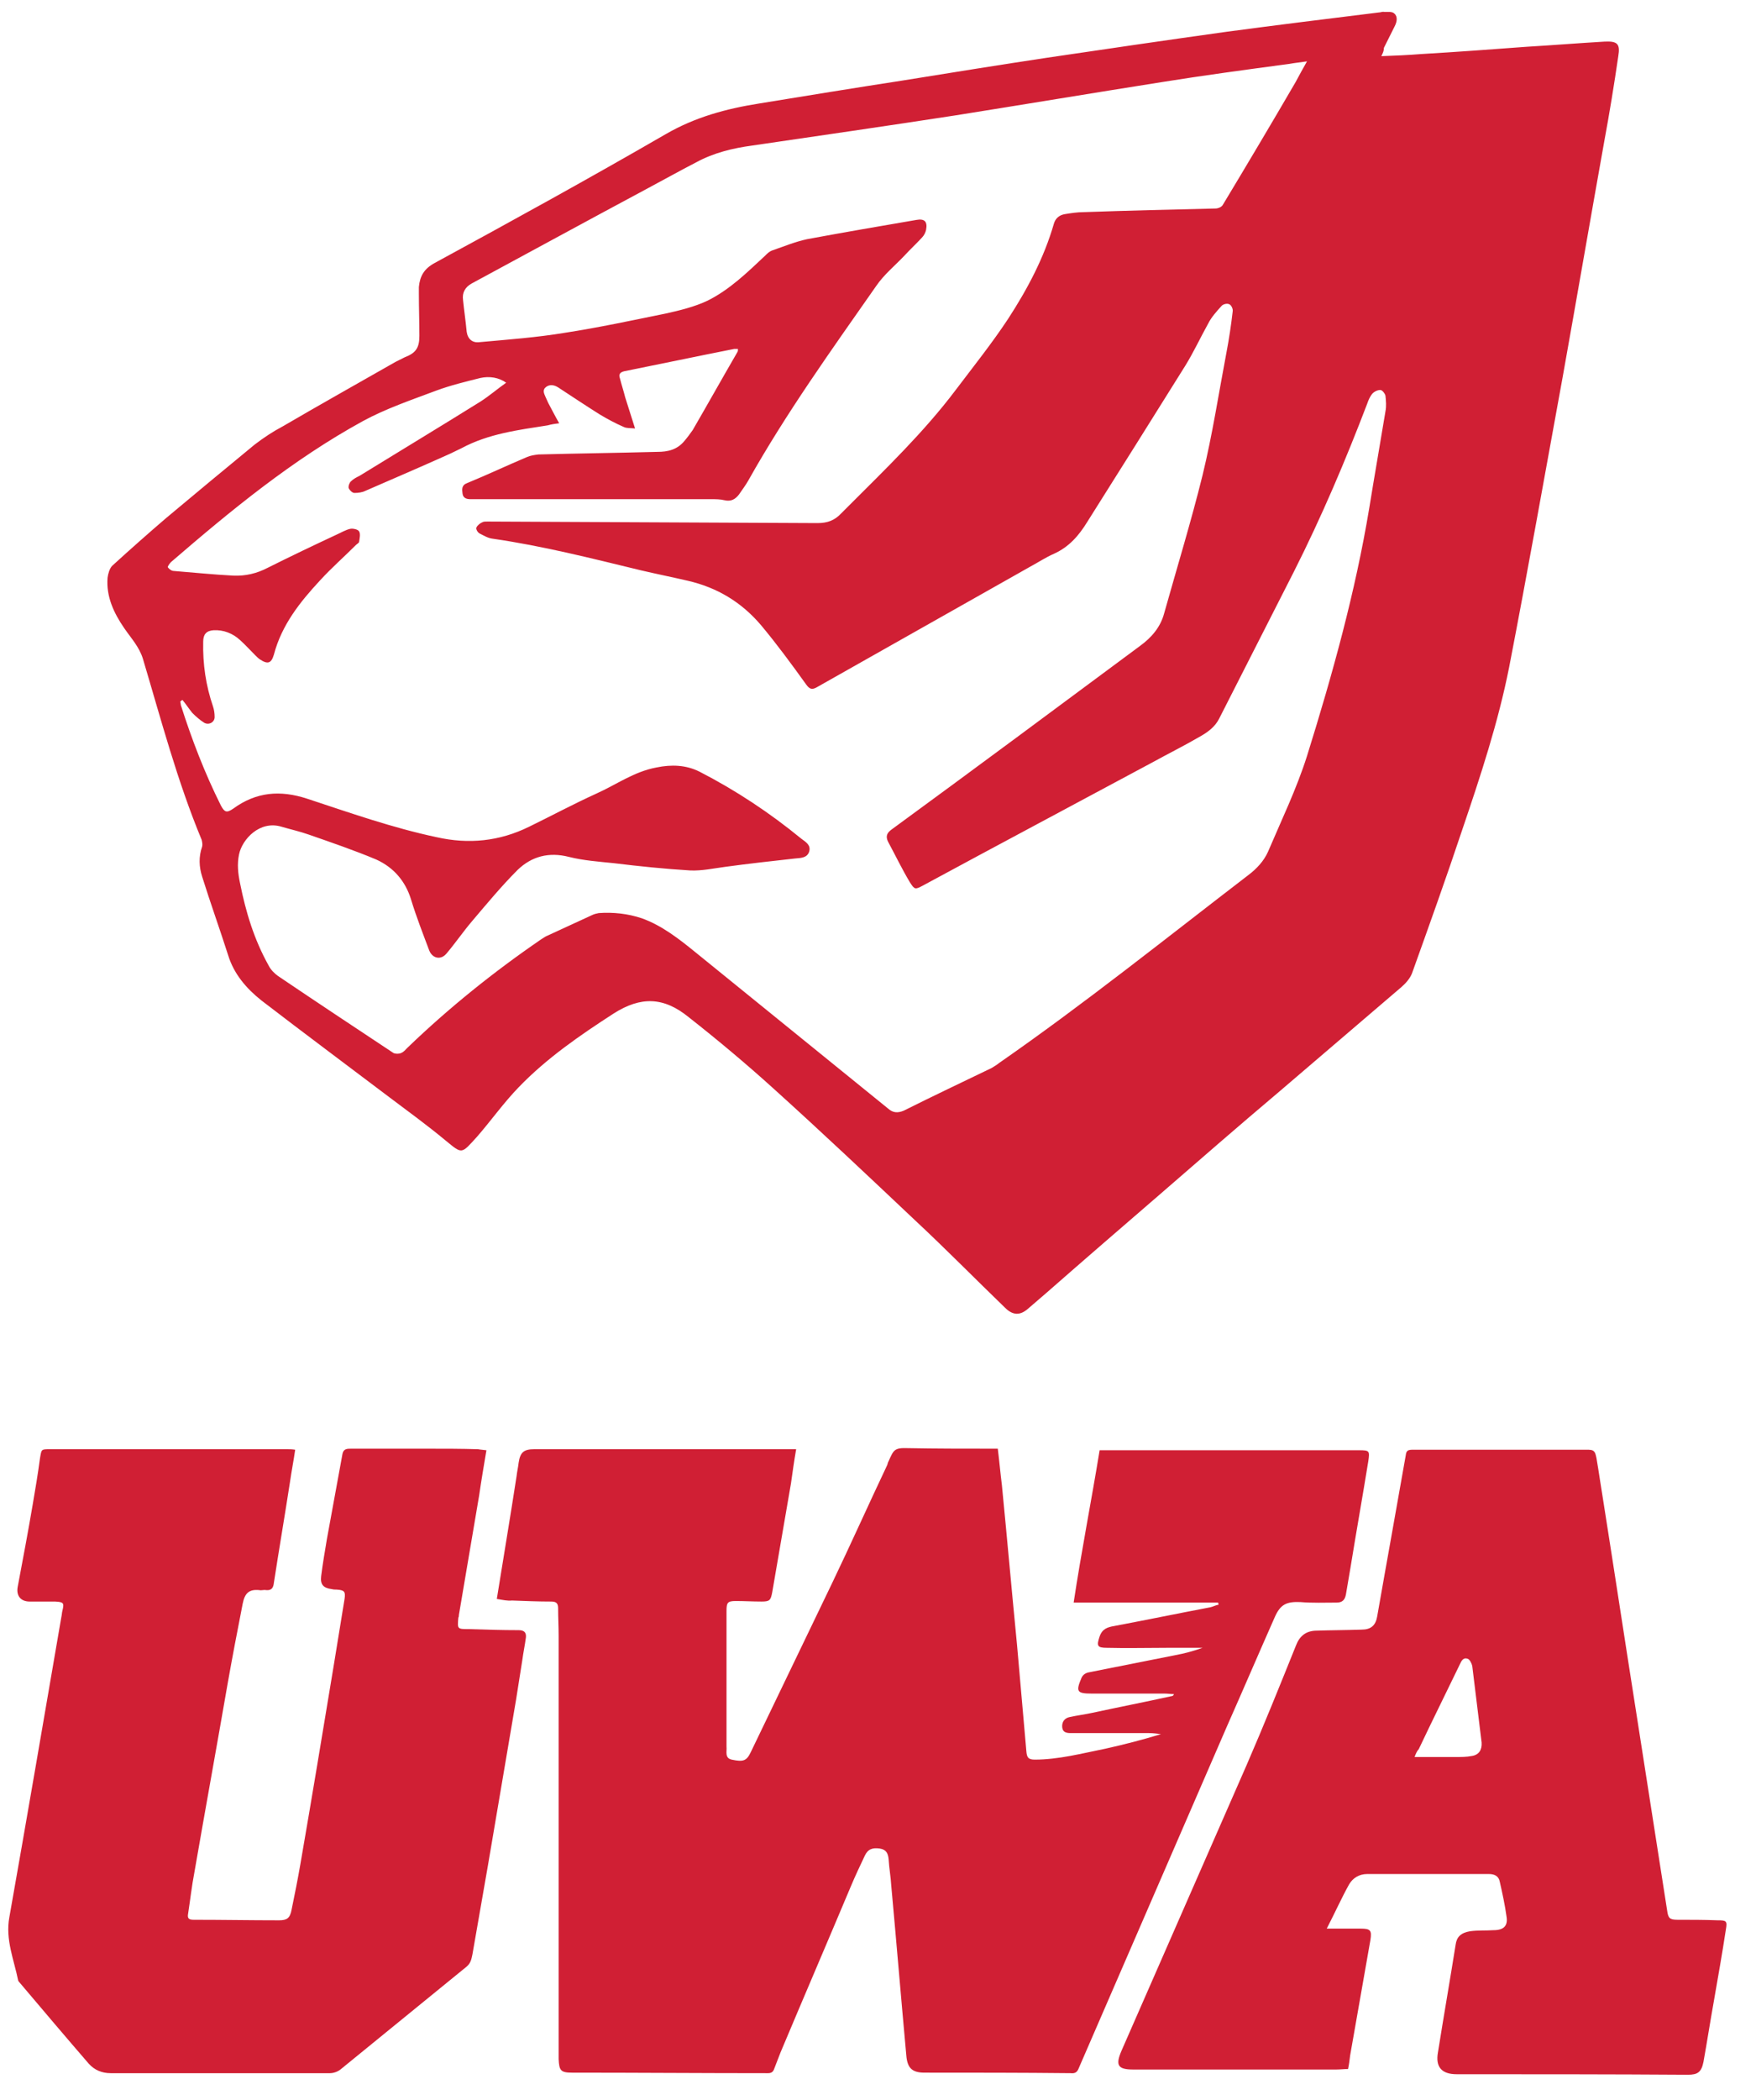
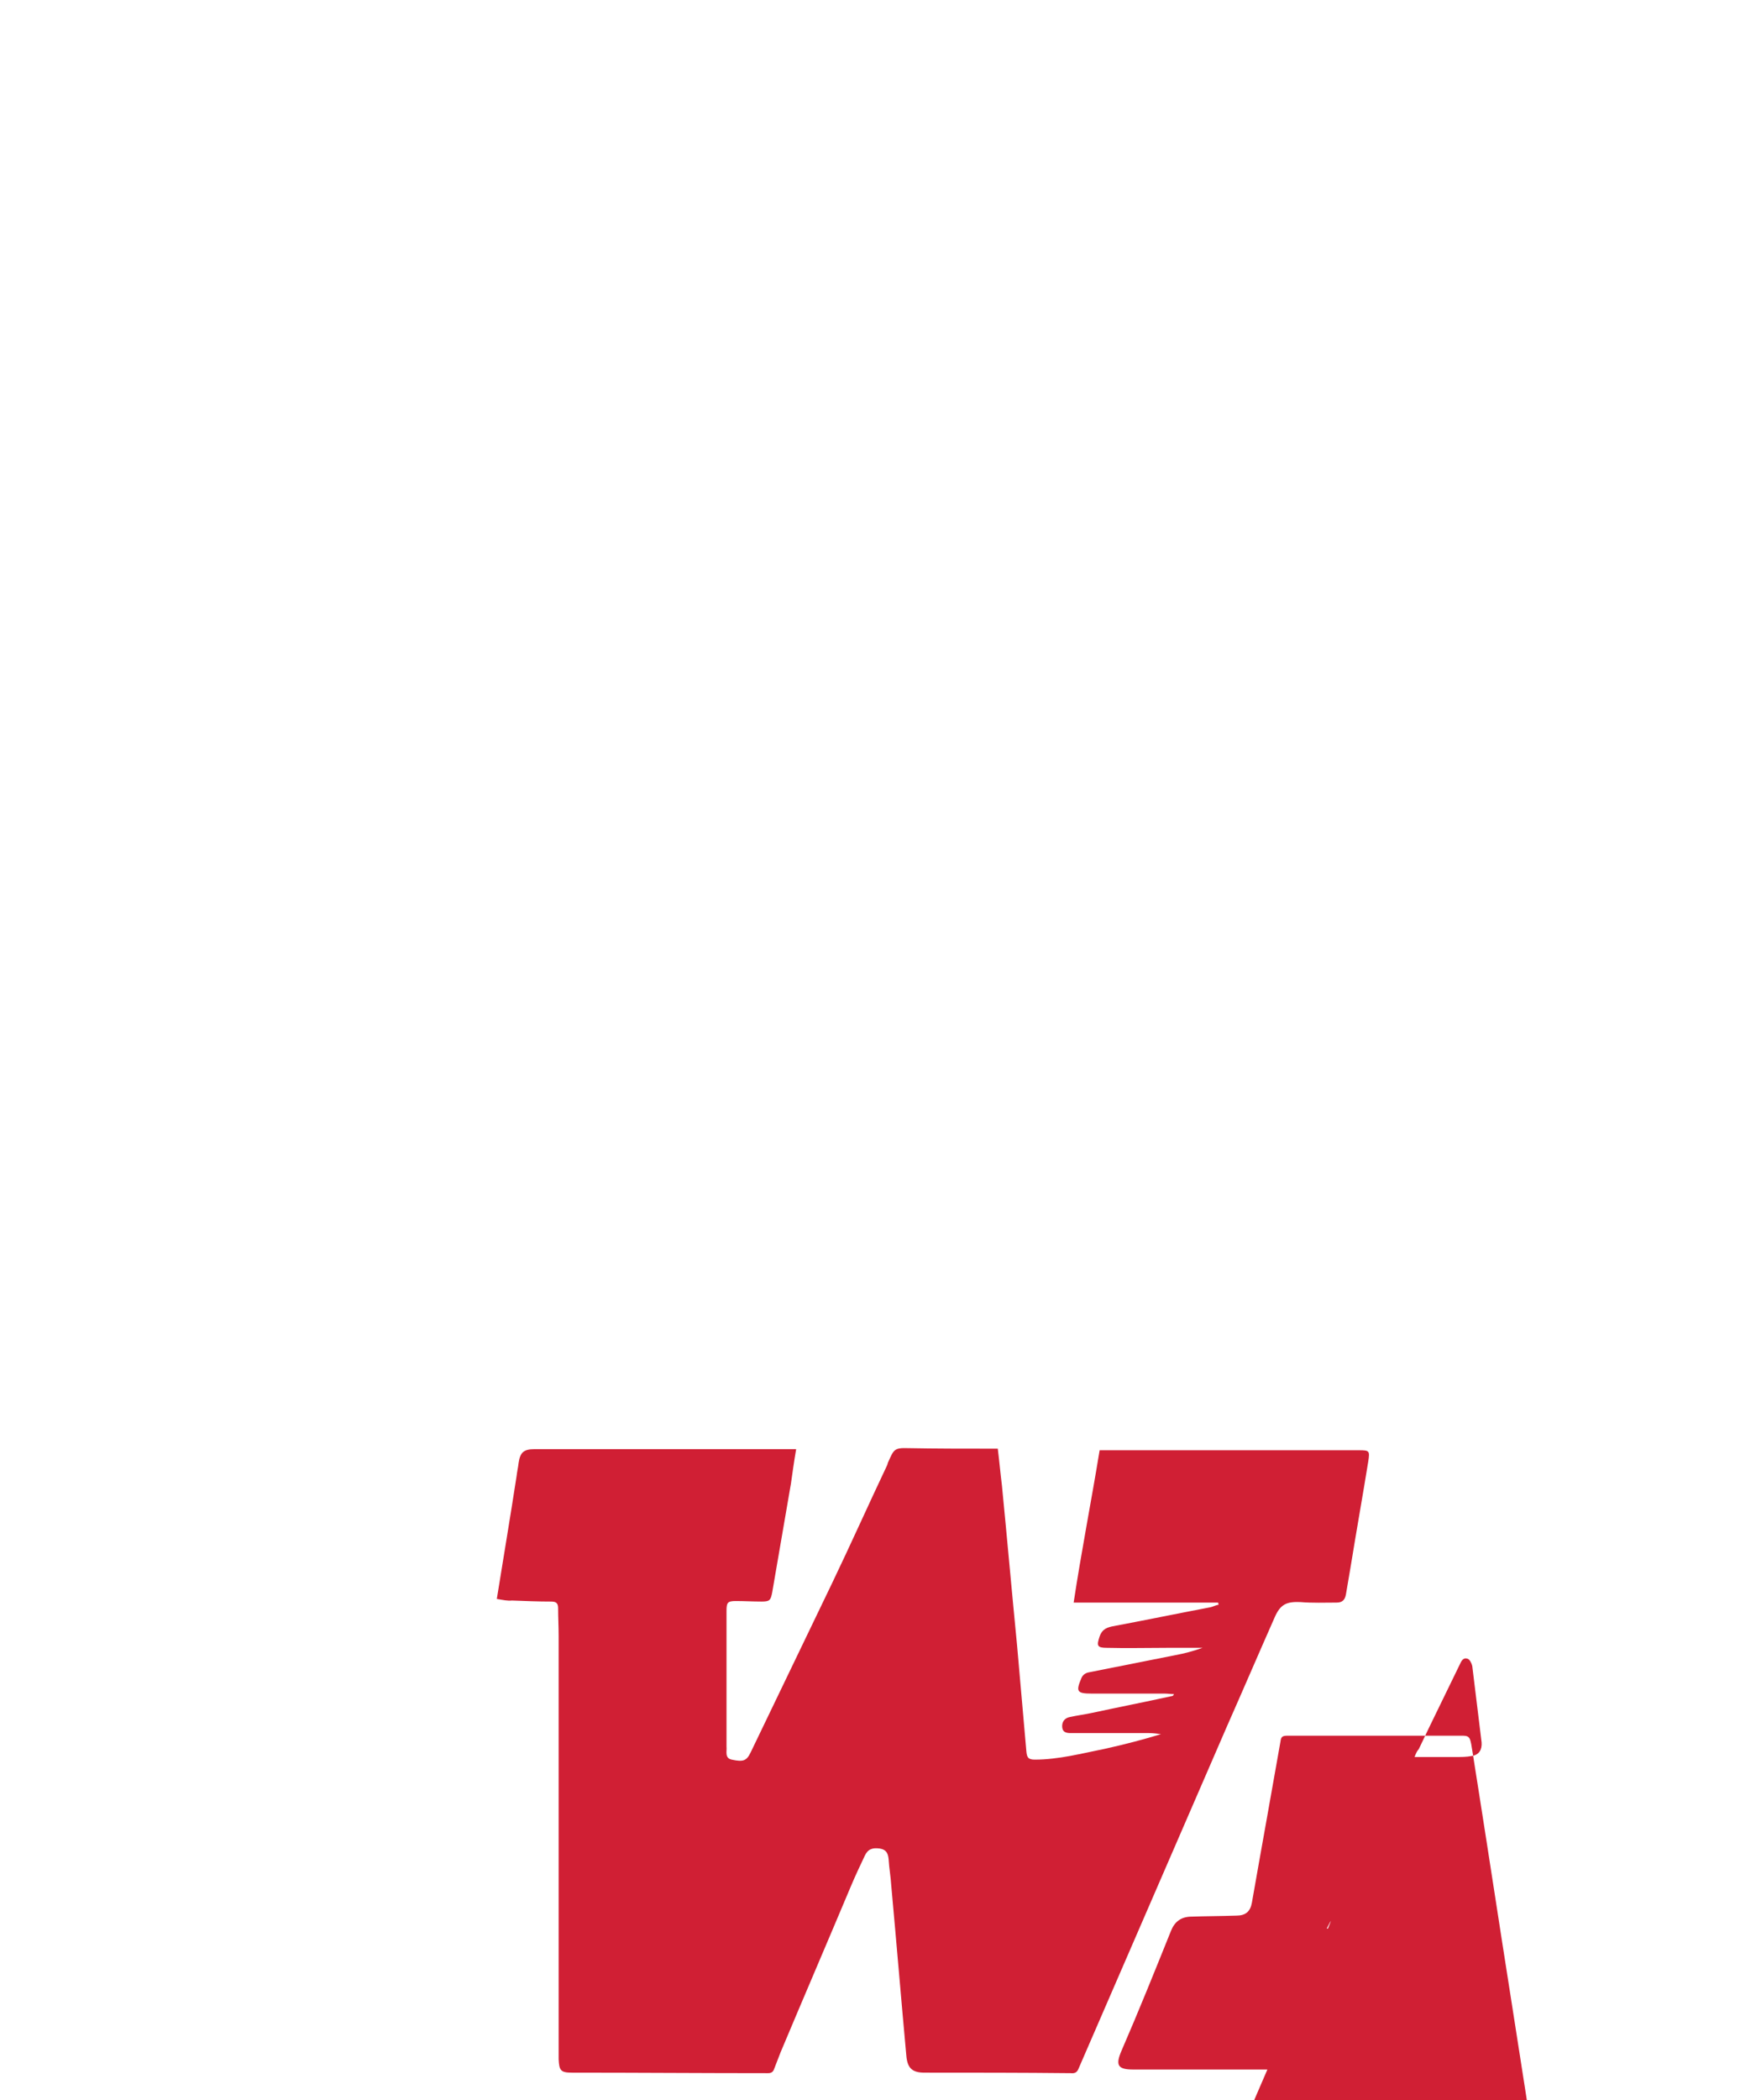
<svg xmlns="http://www.w3.org/2000/svg" version="1.1" id="Layer_2_xA0_Image_00000096778442680496668430000012032304767190647201_" x="0px" y="0px" viewBox="0 0 337.9 403.9" style="enable-background:new 0 0 337.9 403.9;" xml:space="preserve">
  <style type="text/css">
	.st0{fill:#D01F34;}
</style>
-   <path class="st0" d="M265.8,10.8c2.7-0.1,5.1-0.2,7.6-0.4c6.8-0.4,13.6-0.9,20.3-1.4c5-0.3,10-0.7,15.1-1c2.4-0.1,3,0.4,2.6,2.8  c-0.8,5.5-1.7,11-2.7,16.4c-2.7,15.1-5.3,30.2-8,45.3c-3.4,18.6-6.7,37.2-10.3,55.8c-2.1,10.6-5.5,20.9-9,31.2  c-3.1,9.3-6.4,18.5-9.7,27.7c-0.4,1-1.2,1.9-2,2.6c-7.8,6.7-15.7,13.4-23.5,20.1c-7.7,6.5-15.3,13.1-22.9,19.7  c-7.3,6.3-14.6,12.6-21.9,19c-1.2,1-2.4,2.1-3.6,3.1c-1.5,1.3-2.9,1.3-4.4-0.2c-5.8-5.6-11.4-11.3-17.3-16.8c-9-8.5-18-17-27.2-25.3  c-5.3-4.8-10.8-9.4-16.4-13.8c-4.8-3.9-9.2-4-14.4-0.7c-6.5,4.2-12.9,8.6-18.3,14.2c-2.9,3-5.3,6.4-8,9.5c-3.1,3.4-2.8,3.4-6.1,0.7  c-3.5-2.9-7.2-5.6-10.8-8.3c-8.2-6.2-16.4-12.3-24.6-18.6c-2.9-2.3-5.3-5.1-6.4-8.7c-1.6-5-3.4-10-5-15.1c-0.6-1.9-0.7-3.8,0-5.8  c0.1-0.4,0-0.9-0.1-1.3c-4.7-11.3-7.8-23.1-11.3-34.8c-0.7-2.3-2.3-4-3.6-5.9c-2-2.9-3.5-6.1-3.2-9.7c0.1-0.8,0.4-1.8,0.9-2.3  c3.4-3.1,6.9-6.2,10.4-9.2c5.6-4.7,11.3-9.4,17-14.1c1.7-1.3,3.5-2.5,5.4-3.5c7.2-4.2,14.5-8.3,21.7-12.4c0.6-0.3,1.2-0.6,1.8-0.9  c2.1-0.8,2.8-1.8,2.8-4.1c0-2.7-0.1-5.4-0.1-8.2c0-0.4,0-0.8,0-1.2c0.2-2.1,1-3.5,3-4.6c14.9-8.1,29.8-16.3,44.5-24.8  c5.7-3.3,11.7-4.9,18-5.9c9.2-1.5,18.4-3,27.5-4.4c9.3-1.5,18.6-3,27.9-4.4c11.5-1.7,23.1-3.4,34.6-5c9.7-1.3,19.5-2.5,29.2-3.7  c0.4,0,0.7-0.2,1.1-0.1c0.7,0,1.5-0.1,1.9,0.3c0.7,0.6,0.5,1.6,0.1,2.4c-0.7,1.4-1.4,2.8-2.1,4.2C266.3,9.8,266.1,10.2,265.8,10.8z   M35.1,134.6c-0.1,0.1-0.3,0.2-0.4,0.3c0,0.2,0.1,0.5,0.1,0.7c2.1,6.6,4.6,13.1,7.7,19.3c0.7,1.3,1.1,1.5,2.4,0.6  c4.4-3.2,9-3.6,14.2-1.9c8.2,2.7,16.4,5.6,24.9,7.4c6.2,1.4,12.1,0.8,17.8-2c4.3-2.1,8.6-4.4,13-6.4c3.8-1.7,7.2-4.2,11.5-5  c2.9-0.6,5.7-0.5,8.3,0.8c7,3.6,13.5,7.9,19.6,12.9c0.8,0.6,1.9,1.2,1.5,2.5c-0.4,1.2-1.6,1.2-2.7,1.3c-4.5,0.5-9,1-13.4,1.6  c-2.3,0.3-4.5,0.8-6.8,0.7c-4.9-0.3-9.8-0.8-14.7-1.4c-2.9-0.3-5.8-0.5-8.6-1.2c-3.9-1-7.2-0.1-9.9,2.5c-3.1,3.1-6,6.6-8.8,9.9  c-1.7,2-3.2,4.2-4.9,6.2c-1.1,1.3-2.7,0.9-3.3-0.6c-1.2-3.2-2.5-6.5-3.5-9.8c-1.1-3.6-3.4-6.2-6.7-7.7c-4.3-1.8-8.7-3.3-13-4.8  c-1.7-0.6-3.5-1-5.2-1.5c-4.2-1.3-7.6,2.4-8.2,5.3c-0.4,1.9-0.2,3.7,0.2,5.6c1.1,5.5,2.7,10.8,5.5,15.8c0.4,0.8,1.1,1.5,1.8,2  c7.4,5,14.8,9.9,22.2,14.8c0.4,0.2,1.1,0.2,1.5,0c0.5-0.2,0.8-0.6,1.2-1c8-7.7,16.6-14.6,25.8-20.9c0.3-0.2,0.5-0.3,0.8-0.5  c3-1.4,5.9-2.7,8.9-4.1c0.4-0.2,0.8-0.3,1.3-0.4c2.8-0.2,5.6,0.1,8.3,1c3.9,1.4,7.2,4,10.4,6.6c12.3,10,24.7,20,37,30  c0.9,0.8,1.8,0.9,3,0.4c5.6-2.8,11.3-5.5,16.9-8.2c0.5-0.3,1-0.6,1.5-1c16.4-11.4,32-23.9,47.9-36.1c1.6-1.2,3-2.7,3.8-4.5  c2.6-6.1,5.5-12.1,7.5-18.4c4.9-15.7,9.3-31.5,12-47.8c1-6.2,2.1-12.4,3.1-18.5c0.2-1,0.1-2,0-3c-0.1-0.4-0.6-1.1-1-1.1  c-0.5,0-1.2,0.3-1.6,0.8c-0.4,0.5-0.7,1.2-0.9,1.8c-4.2,11-8.8,21.8-14.1,32.3c-4.8,9.4-9.6,18.9-14.4,28.3  c-0.8,1.6-2.2,2.6-3.6,3.4c-3.1,1.8-6.3,3.4-9.4,5.1c-14.7,7.9-29.4,15.7-44,23.6c-1.5,0.8-1.6,0.8-2.5-0.6  c-1.5-2.5-2.8-5.2-4.2-7.8c-0.5-1-0.3-1.7,0.7-2.4c16-11.7,31.9-23.5,47.8-35.3c2.2-1.6,3.9-3.6,4.6-6.2c2.5-8.9,5.2-17.7,7.4-26.6  c1.9-7.8,3.1-15.7,4.6-23.6c0.5-2.6,0.9-5.3,1.2-7.9c0.1-0.5-0.3-1.3-0.7-1.4c-0.4-0.2-1.2,0-1.5,0.4c-0.9,1-1.9,2.1-2.5,3.3  c-1.5,2.7-2.8,5.5-4.4,8.1c-6.3,10.1-12.6,20.1-18.9,30.1c-1.6,2.6-3.5,4.8-6.4,6.1c-1.6,0.7-3.1,1.7-4.6,2.5  c-13.6,7.7-27.3,15.4-40.9,23.1c-1,0.6-1.5,0.5-2.2-0.5c-2.8-3.9-5.6-7.7-8.6-11.3c-3.8-4.5-8.5-7.3-14.1-8.6c-3-0.7-6-1.3-9-2  c-9.5-2.3-18.9-4.7-28.6-6.1c-0.9-0.1-1.7-0.6-2.5-1c-0.4-0.2-0.8-0.9-0.6-1.2c0.2-0.4,0.7-0.8,1.2-1c0.2-0.1,0.6-0.1,0.9-0.1  c21.2,0.1,42.4,0.2,63.5,0.3c1.9,0,3.3-0.5,4.6-1.9c0.4-0.4,0.8-0.8,1.3-1.3c7.2-7.2,14.6-14.3,20.7-22.4c3.4-4.5,7-9,10.1-13.7  c3.7-5.7,6.9-11.7,8.8-18.3c0.3-1,1-1.6,2-1.8c1.2-0.2,2.5-0.4,3.7-0.4c8.5-0.3,16.9-0.5,25.4-0.7c0.5,0,1.2-0.3,1.4-0.7  c4.7-7.8,9.4-15.7,14-23.6c0.7-1.3,1.4-2.6,2.2-4c-1.3,0.2-2.4,0.3-3.5,0.5c-8.2,1.1-16.4,2.2-24.5,3.5c-13.3,2.1-26.5,4.3-39.7,6.4  c-13,2-26.1,3.9-39.1,5.8c-3.7,0.5-7.4,1.4-10.7,3.2c-3.3,1.7-6.5,3.5-9.7,5.2c-11.2,6-22.4,12.1-33.5,18.1  c-1.3,0.7-1.9,1.8-1.7,3.2c0.2,2,0.5,4,0.7,6.1c0.2,1.4,1.1,2.2,2.5,2c5.5-0.5,11-0.9,16.4-1.8c6.5-1,13-2.4,19.4-3.7  c2.7-0.6,5.6-1.3,8.1-2.5c4.2-2.1,7.6-5.4,11-8.6c0.4-0.4,0.8-0.8,1.3-1c2.3-0.8,4.5-1.7,6.8-2.2c7-1.3,14-2.5,21-3.7  c1.6-0.3,2.2,0.3,1.9,1.9c-0.1,0.5-0.4,1.1-0.8,1.5c-1.1,1.2-2.3,2.3-3.4,3.5c-1.8,1.9-3.9,3.6-5.4,5.8  C160,67.3,151.3,79.4,144,92.4c-0.5,0.9-1.2,1.8-1.8,2.7c-0.7,0.9-1.5,1.4-2.8,1.1c-0.8-0.2-1.7-0.2-2.6-0.2c-14.6,0-29.3,0-43.9,0  c-0.8,0-1.6,0-2.4,0c-0.7,0-1.4-0.2-1.5-1.1c-0.1-0.8-0.2-1.6,0.9-2c3.9-1.6,7.7-3.4,11.5-5c0.7-0.3,1.4-0.4,2.2-0.5  c7.6-0.2,15.3-0.3,22.9-0.5c2,0,3.8-0.4,5.2-2.1c0.6-0.7,1.1-1.4,1.6-2.1c2.9-5,5.7-10,8.6-15c0.1-0.1,0.1-0.4,0.1-0.6  c-0.3,0-0.5,0-0.7,0c-7.1,1.4-14.2,2.9-21.2,4.3c-0.8,0.2-1.1,0.6-0.8,1.4c0.3,1.2,0.7,2.4,1,3.6c0.6,1.9,1.2,3.8,1.9,6  c-0.9-0.1-1.6,0-2.2-0.3c-1.6-0.7-3.1-1.5-4.6-2.4c-2.7-1.7-5.4-3.5-8-5.2c-0.8-0.5-1.6-0.6-2.3-0.1c-0.8,0.6-0.4,1.3-0.1,2  c0.2,0.4,0.3,0.7,0.5,1.1c0.7,1.3,1.3,2.5,2.1,3.9c-0.8,0.1-1.5,0.2-2.2,0.4c-5.7,0.9-11.4,1.6-16.6,4.4c-1.4,0.7-2.9,1.4-4.3,2  c-4.7,2.1-9.4,4.1-14.2,6.2c-0.6,0.3-1.4,0.4-2.1,0.4c-0.4,0-0.9-0.5-1.1-0.9c-0.1-0.4,0.1-1,0.4-1.3c0.5-0.5,1.1-0.8,1.7-1.1  c7.8-4.8,15.6-9.5,23.3-14.3c1.7-1.1,3.2-2.4,4.9-3.6c-1.4-1-3.2-1.3-5-0.9c-2.8,0.7-5.7,1.4-8.4,2.4c-4.8,1.8-9.8,3.5-14.2,5.9  c-13.5,7.4-25.3,17.1-36.9,27.1c-0.3,0.3-0.7,0.9-0.6,1c0.2,0.3,0.7,0.7,1.1,0.7c3.8,0.3,7.6,0.7,11.5,0.9c2.3,0.1,4.5-0.4,6.6-1.5  c4.4-2.2,8.8-4.3,13.3-6.4c0.9-0.4,1.7-0.9,2.6-1.1c0.5-0.1,1.5,0.1,1.7,0.5c0.3,0.5,0.1,1.3,0,2c0,0.2-0.4,0.4-0.6,0.6  c-2.3,2.3-4.7,4.4-6.9,6.8c-3.9,4.2-7.4,8.6-8.9,14.3c-0.5,1.7-1.2,1.9-2.7,0.9c-0.3-0.2-0.6-0.5-0.9-0.8c-1-1-1.9-2-2.9-2.9  c-1.4-1.3-3.2-2-5.1-1.9c-1.4,0.1-2,0.8-2,2.2c-0.1,4.3,0.5,8.4,1.9,12.5c0.2,0.6,0.3,1.3,0.3,2c0,1-1.1,1.6-2,1.1  c-0.8-0.5-1.6-1.2-2.3-1.9C36.2,136.1,35.7,135.3,35.1,134.6z" />
  <path class="st0" d="M95.6,307.5c1.3-8.1,2.6-15.8,3.8-23.6c0.1-0.9,0.3-1.7,0.4-2.6c0.3-2,1-2.6,3-2.6c5.4,0,10.9,0,16.3,0  c10.8,0,21.7,0,32.5,0c0.4,0,0.9,0,1.6,0c-0.4,2.3-0.7,4.5-1,6.6c-1.2,7-2.4,13.9-3.6,20.9c-0.3,1.6-0.5,1.8-2.1,1.8  c-1.6,0-3.3-0.1-4.9-0.1c-1.6,0-1.8,0.3-1.8,1.9c0,8.5,0,17,0,25.5c0,0.2,0,0.4,0,0.6c0.1,0.9-0.4,2.2,1,2.5  c2.3,0.5,2.9,0.2,3.7-1.5c5.2-10.8,10.4-21.6,15.6-32.4c3.6-7.5,7-15.1,10.6-22.7c0.1-0.2,0.1-0.4,0.2-0.6c1.1-2.4,1.1-2.8,3.9-2.7  c5.3,0.1,10.6,0.1,15.8,0.1c0.4,0,0.9,0,1.4,0c0.3,2.4,0.5,4.7,0.8,7.1c1,10.2,1.9,20.4,2.9,30.6c0.6,6.8,1.2,13.7,1.8,20.5  c0.1,1.1,0.3,1.6,1.6,1.6c4.6,0,9.1-1.2,13.6-2.1c3.6-0.8,7.1-1.7,10.7-2.8c-0.8-0.1-1.5-0.2-2.3-0.2c-4.6,0-9.1,0-13.7,0  c-0.4,0-0.9,0-1.3,0c-0.8,0-1.6-0.1-1.7-1.1c-0.1-1,0.4-1.8,1.5-2c1.4-0.3,2.9-0.5,4.3-0.8c5.1-1.1,10.2-2.1,15.2-3.2  c0.2,0,0.4-0.1,0.5-0.4c-0.6,0-1.2-0.1-1.8-0.1c-4.7,0-9.4,0-14,0c-2.9,0-3.1-0.4-2-3c0.3-0.7,0.9-1,1.5-1.1  c5.5-1.1,11-2.2,16.6-3.3c1.7-0.3,3.5-0.8,5.2-1.4c-2.3,0-4.6,0-6.9,0c-3.8,0-7.7,0.1-11.5,0c-1.9,0-2-0.4-1.4-2.2  c0.4-1.1,1-1.6,2.3-1.9c6.4-1.2,12.7-2.5,19-3.7c0.5-0.1,1-0.4,1.6-0.5c0-0.1-0.1-0.3-0.1-0.4c-9.1,0-18.3,0-27.8,0  c1.5-9.9,3.4-19.5,5-29.3c2.5,0,4.8,0,7.2,0c14.2,0,28.5,0,42.7,0c2,0,2.1,0.1,1.8,2.1c-1.1,6.8-2.3,13.5-3.4,20.3  c-0.3,1.8-0.6,3.5-0.9,5.3c-0.2,1.1-0.7,1.6-1.8,1.6c-2.3,0-4.6,0.1-7-0.1c-2.6-0.1-3.8,0.4-4.9,2.9c-3.1,7-6.1,14-9.2,21  c-9.5,21.9-19,43.8-28.5,65.7c-0.3,0.8-0.7,1.1-1.6,1c-9.4-0.1-18.7-0.1-28.1-0.1c-2.4,0-3.3-0.9-3.5-3.3c-1-10.9-1.9-21.8-2.9-32.7  c-0.1-1.7-0.4-3.3-0.5-5c-0.1-1.1-0.4-1.9-1.7-2.1c-1.4-0.2-2.3,0.1-2.9,1.4c-0.9,1.9-1.8,3.8-2.6,5.7c-4.5,10.7-9.1,21.4-13.6,32.1  c-0.4,1-0.8,2.1-1.2,3.1c-0.2,0.6-0.5,0.9-1.2,0.9c-12.6,0-25.1-0.1-37.7-0.1c-2.2,0-2.5-0.4-2.6-2.6c0-0.5,0-1,0-1.6  c0-26.6,0-53.2,0-79.8c0-1.8-0.1-3.5-0.1-5.3c0-0.9-0.3-1.3-1.3-1.3c-2.5,0-5-0.1-7.6-0.2C97.7,307.9,96.8,307.7,95.6,307.5z" />
-   <path class="st0" d="M93.6,278.9c-0.5,3-1,5.9-1.4,8.7c-1.3,7.7-2.6,15.3-3.9,23c0,0.2,0,0.3-0.1,0.5c-0.2,2.2-0.2,2.2,2,2.2  c3.2,0.1,6.4,0.2,9.6,0.2c1,0,1.5,0.4,1.4,1.4c-0.2,1.5-0.5,2.9-0.7,4.4c-0.4,2.5-0.8,5-1.2,7.6c-1.8,10.6-3.6,21.2-5.4,31.8  c-1,5.7-2,11.5-3,17.2c-0.2,0.9-0.3,1.6-1.1,2.3c-8.1,6.6-16.2,13.2-24.3,19.8c-0.5,0.4-1.3,0.7-2,0.7c-14.1,0-28.1,0-42.2,0  c-1.7,0-3.1-0.6-4.2-1.8c-4.5-5.2-8.9-10.4-13.3-15.6c-0.1-0.1-0.2-0.2-0.3-0.4c-0.8-4-2.5-7.9-1.7-12.2c3.4-19.2,6.7-38.5,10-57.7  c0.1-0.4,0.1-0.8,0.2-1.2c0.4-1.6,0.2-1.7-1.4-1.8c-1.6,0-3.3,0-4.9,0c-1.7,0-2.6-1.1-2.3-2.8c1-5.3,2-10.6,2.9-15.9  c0.5-2.9,1-5.9,1.4-8.9c0.3-1.7,0.2-1.7,1.9-1.7c4,0,8,0,12,0c11.2,0,22.5,0,33.7,0c0.4,0,0.9,0,1.5,0.1c-0.3,2.1-0.7,4.1-1,6.2  c-1,6.5-2.1,12.9-3.1,19.4c-0.1,0.9-0.4,1.5-1.5,1.4c-0.4-0.1-0.9,0.1-1.3,0c-2-0.2-2.8,0.6-3.2,2.6c-1,5.1-2,10.3-2.9,15.4  c-2.1,12.1-4.3,24.2-6.4,36.3c-0.5,2.6-0.8,5.3-1.2,7.9c-0.2,1,0.2,1.2,1.1,1.2c5.5,0,10.9,0.1,16.4,0.1c1.5,0,2.1-0.4,2.4-2  c0.6-2.9,1.2-5.9,1.7-8.8c2.2-12.7,4.3-25.4,6.4-38.1c0.7-4.3,1.4-8.6,2.1-12.9c0.2-1.4,0-1.7-1.5-1.8c-0.3,0-0.6,0-1-0.1  c-1.6-0.2-2.2-0.9-2-2.5c0.3-2.4,0.7-4.7,1.1-7.1c1-5.5,2-10.9,3-16.4c0.2-1,0.9-1,1.6-1c5,0,9.9,0,14.9,0c3.2,0,6.4,0,9.6,0.1  C92.5,278.8,92.9,278.8,93.6,278.9z" />
-   <path class="st0" d="M255.3,370.9c2.4,0,4.4,0,6.5,0c1.9,0,2.2,0.3,1.9,2.2c-1.3,7.4-2.6,14.8-3.9,22.2c-0.1,0.8-0.2,1.7-0.4,2.6  c-0.8,0-1.5,0.1-2.3,0.1c-13,0-26,0-39,0c-3,0-3.5-0.8-2.3-3.6c8-18.3,16.1-36.7,24.1-55c3.3-7.6,6.4-15.3,9.5-23  c0.7-1.8,1.9-2.7,3.7-2.8c3-0.1,5.9-0.1,8.9-0.2c1.8,0,2.7-0.8,3-2.5c1.8-10.3,3.7-20.7,5.5-31c0.1-0.9,0.4-1.1,1.3-1.1  c11.3,0,22.6,0,33.9,0c1.3,0,1.3,0.8,1.5,1.6c0.5,2.9,0.9,5.8,1.4,8.8c2.1,13.3,4.1,26.5,6.2,39.8c2,12.8,4,25.6,6,38.4  c0.2,1.5,0.5,1.8,2,1.8c2.6,0,5.1,0,7.7,0.1c1.7,0,1.9,0.1,1.6,1.8c-0.7,4.6-1.5,9.1-2.3,13.7c-0.7,3.9-1.3,7.8-2,11.7  c-0.4,2-1.1,2.5-3,2.5c-14.8-0.1-29.7-0.1-44.5-0.1c-2.9,0-4.1-1.4-3.6-4.2c1.1-6.9,2.3-13.8,3.4-20.7c0.2-1.5,1-2.3,2.8-2.6  c1.5-0.2,3-0.1,4.5-0.2c1.9,0,2.8-0.8,2.5-2.6c-0.3-2.2-0.8-4.5-1.3-6.7c-0.2-1.1-1-1.5-2.1-1.5c-7.8,0-15.6,0-23.4,0  c-1.6,0-2.8,0.8-3.5,2C258.2,364.9,256.9,367.8,255.3,370.9z M272.2,337.9c2.8,0,5.3,0,7.8,0c1.1,0,2.2,0,3.2-0.2  c1.4-0.2,2-1.2,1.9-2.6c-0.6-4.9-1.2-9.8-1.8-14.7c-0.1-0.5-0.5-1.3-0.9-1.4c-0.8-0.3-1.2,0.4-1.5,1.1c-2.6,5.4-5.3,10.8-7.9,16.3  C272.7,336.7,272.5,337.1,272.2,337.9z" />
+   <path class="st0" d="M255.3,370.9c2.4,0,4.4,0,6.5,0c1.9,0,2.2,0.3,1.9,2.2c-1.3,7.4-2.6,14.8-3.9,22.2c-0.1,0.8-0.2,1.7-0.4,2.6  c-0.8,0-1.5,0.1-2.3,0.1c-13,0-26,0-39,0c-3,0-3.5-0.8-2.3-3.6c3.3-7.6,6.4-15.3,9.5-23  c0.7-1.8,1.9-2.7,3.7-2.8c3-0.1,5.9-0.1,8.9-0.2c1.8,0,2.7-0.8,3-2.5c1.8-10.3,3.7-20.7,5.5-31c0.1-0.9,0.4-1.1,1.3-1.1  c11.3,0,22.6,0,33.9,0c1.3,0,1.3,0.8,1.5,1.6c0.5,2.9,0.9,5.8,1.4,8.8c2.1,13.3,4.1,26.5,6.2,39.8c2,12.8,4,25.6,6,38.4  c0.2,1.5,0.5,1.8,2,1.8c2.6,0,5.1,0,7.7,0.1c1.7,0,1.9,0.1,1.6,1.8c-0.7,4.6-1.5,9.1-2.3,13.7c-0.7,3.9-1.3,7.8-2,11.7  c-0.4,2-1.1,2.5-3,2.5c-14.8-0.1-29.7-0.1-44.5-0.1c-2.9,0-4.1-1.4-3.6-4.2c1.1-6.9,2.3-13.8,3.4-20.7c0.2-1.5,1-2.3,2.8-2.6  c1.5-0.2,3-0.1,4.5-0.2c1.9,0,2.8-0.8,2.5-2.6c-0.3-2.2-0.8-4.5-1.3-6.7c-0.2-1.1-1-1.5-2.1-1.5c-7.8,0-15.6,0-23.4,0  c-1.6,0-2.8,0.8-3.5,2C258.2,364.9,256.9,367.8,255.3,370.9z M272.2,337.9c2.8,0,5.3,0,7.8,0c1.1,0,2.2,0,3.2-0.2  c1.4-0.2,2-1.2,1.9-2.6c-0.6-4.9-1.2-9.8-1.8-14.7c-0.1-0.5-0.5-1.3-0.9-1.4c-0.8-0.3-1.2,0.4-1.5,1.1c-2.6,5.4-5.3,10.8-7.9,16.3  C272.7,336.7,272.5,337.1,272.2,337.9z" />
</svg>